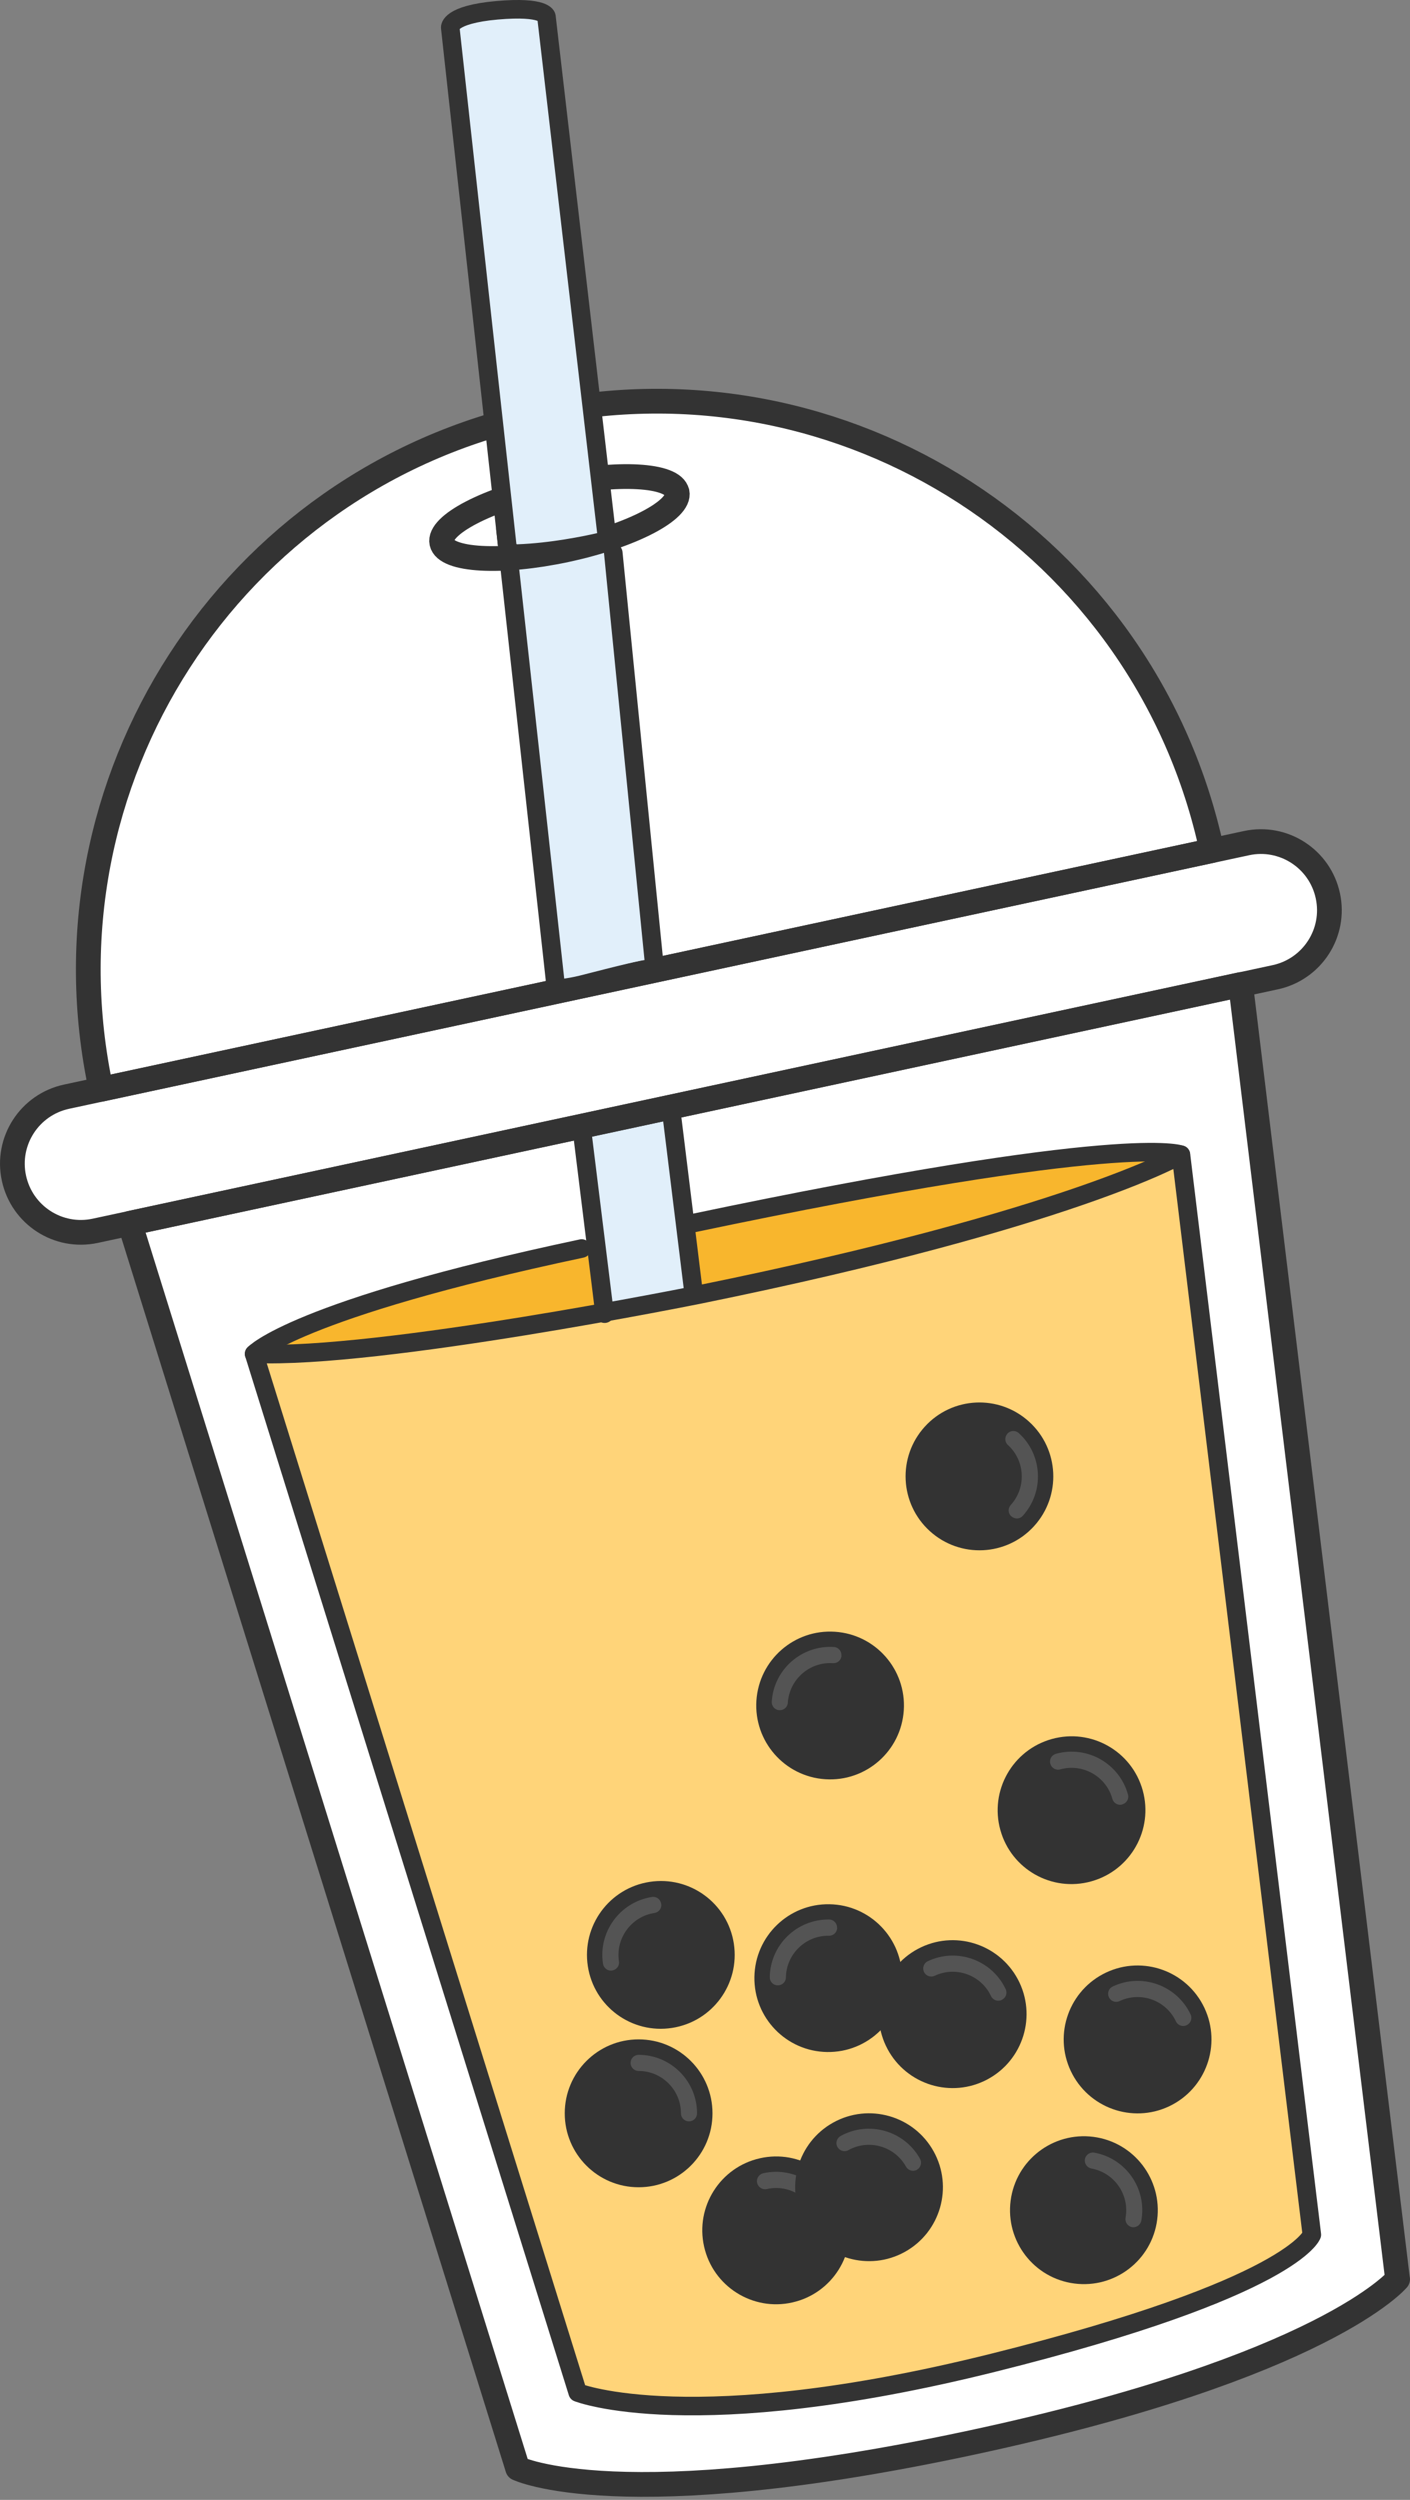
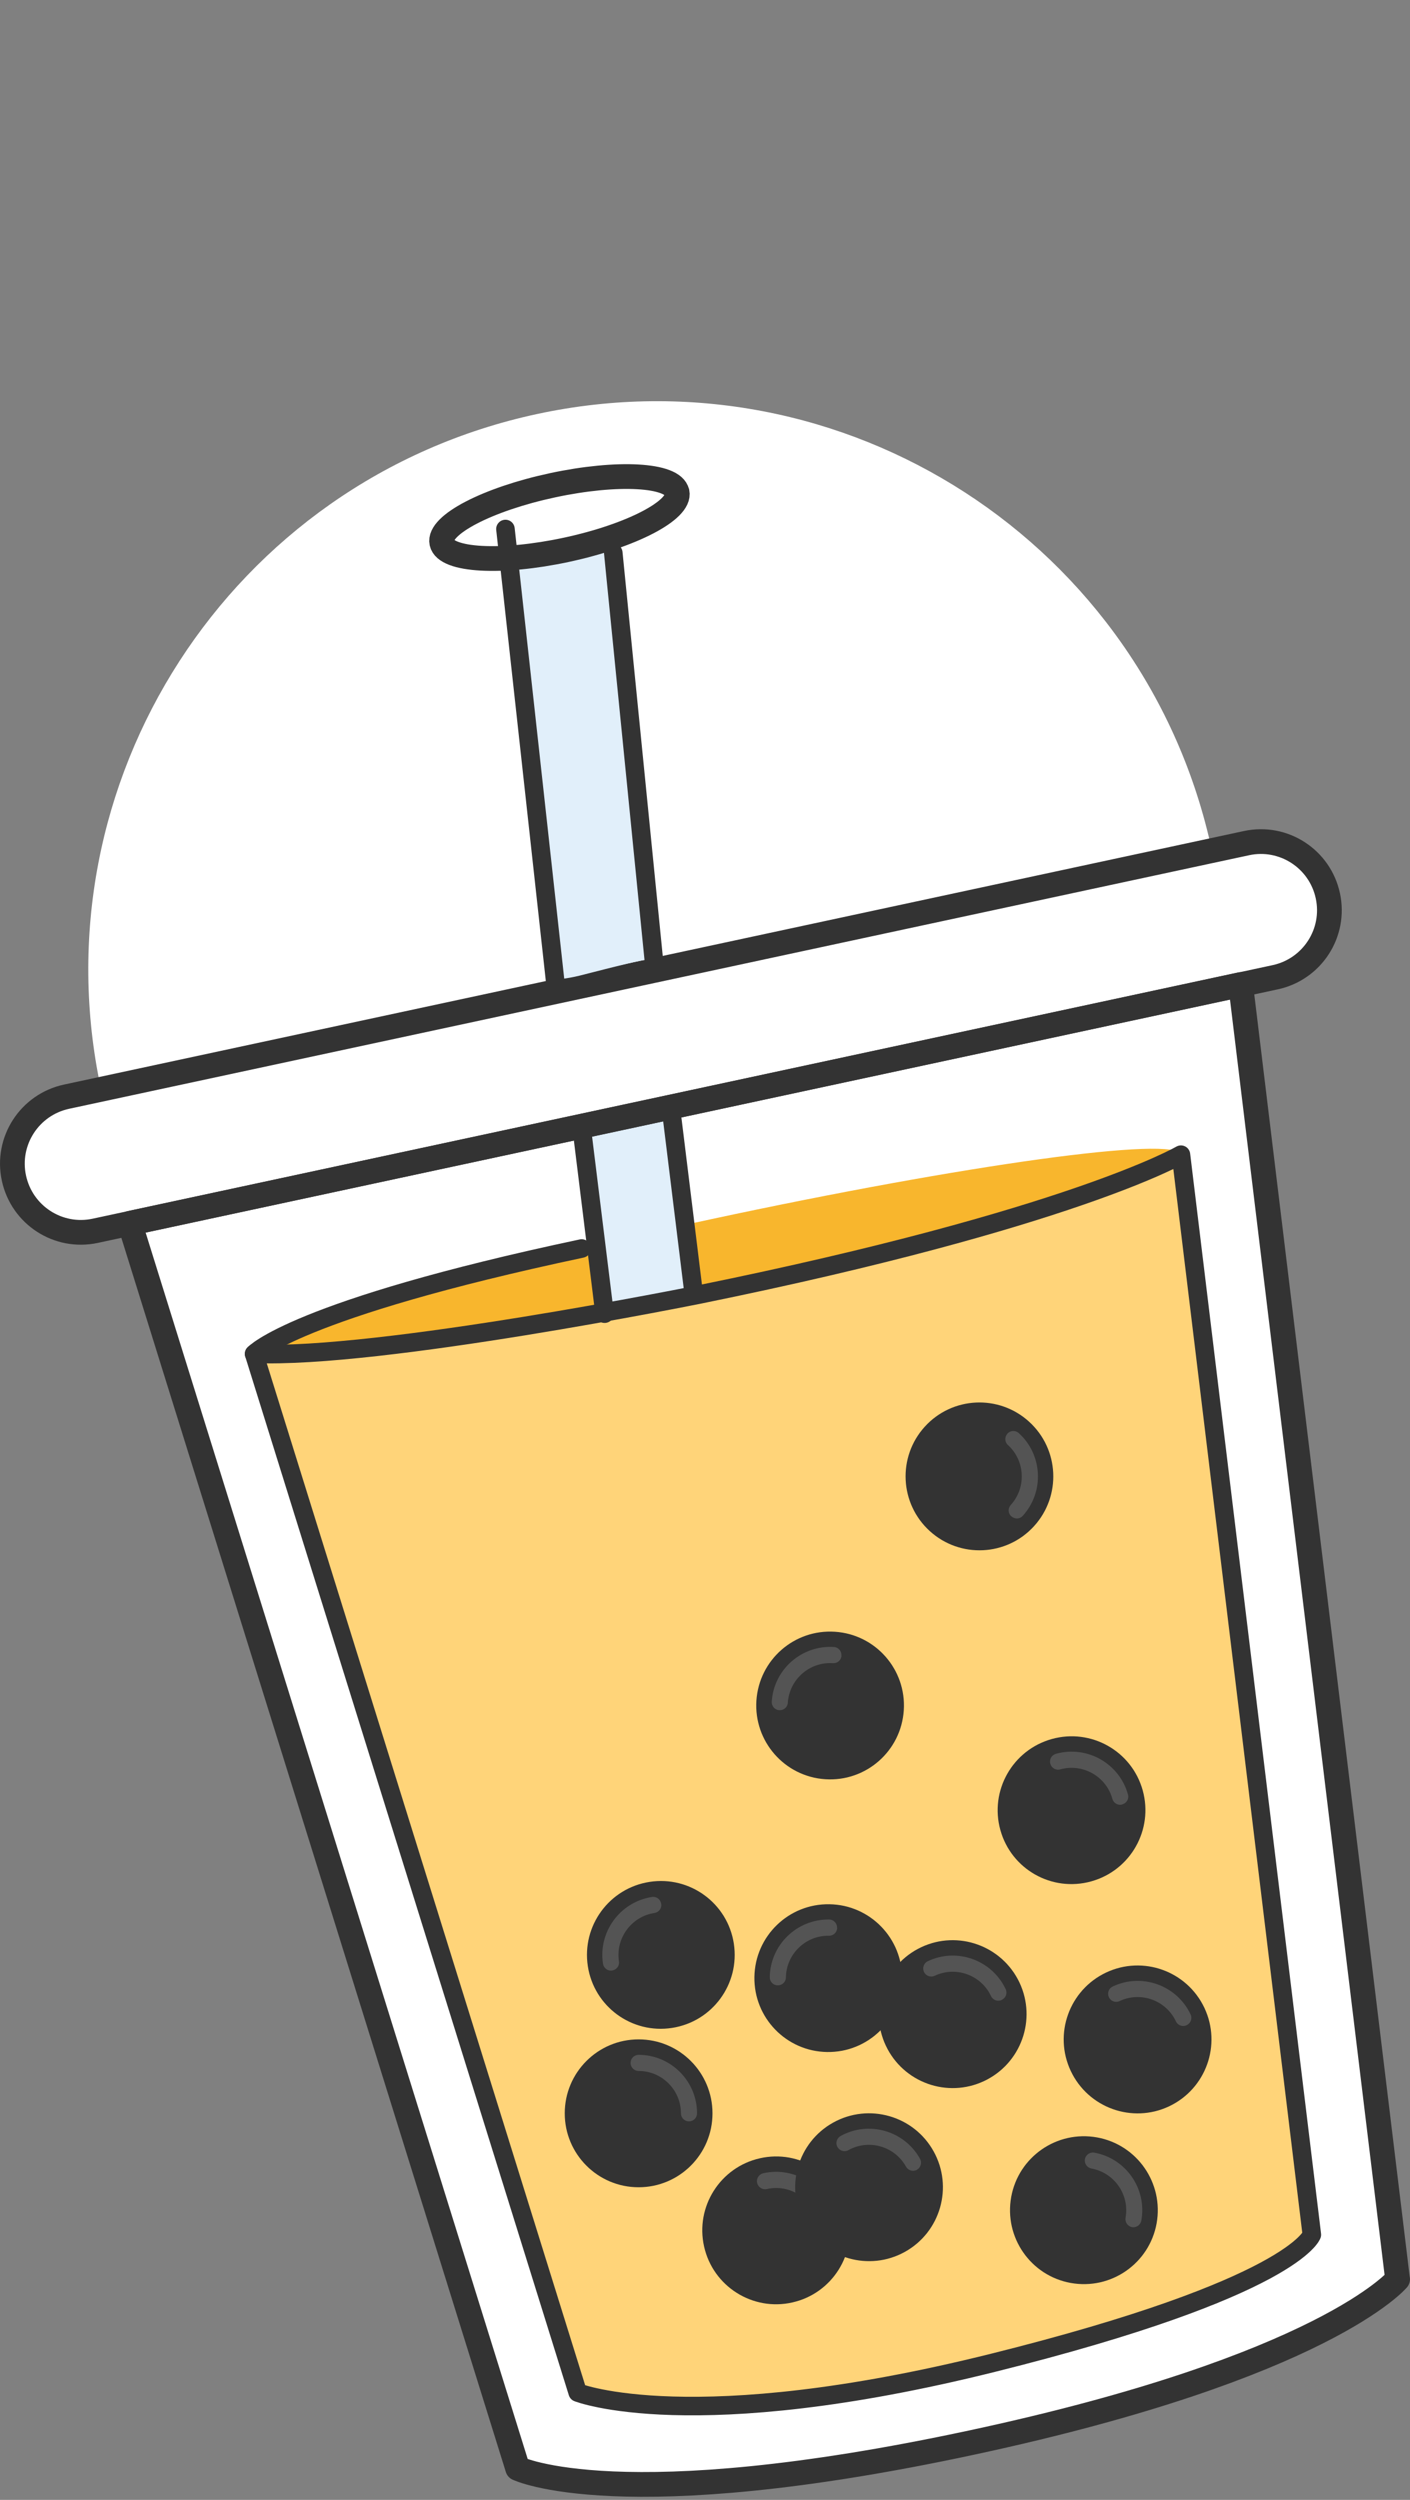
<svg xmlns="http://www.w3.org/2000/svg" width="57" height="101" viewBox="0 0 57 101" fill="none">
  <rect x="0" y="0" width="57" height="101" fill="#808080" stroke="none" />
  <path d="M21.717 16.726C9.316 19.388 1.424 31.604 4.085 44.009L48.992 34.364C46.331 21.959 34.118 14.061 21.717 16.726Z" fill="white" />
  <path d="M51.552 39.482L3.851 49.726C2.355 50.048 0.885 49.095 0.563 47.598C0.241 46.101 1.194 44.63 2.69 44.308L50.391 34.064C51.887 33.742 53.358 34.696 53.68 36.192C54.002 37.689 53.048 39.16 51.552 39.482Z" fill="white" />
  <path d="M56.5 92.085C56.5 92.085 53.556 95.62 39.307 98.678C25.059 101.737 20.927 99.726 20.927 99.726L5.247 49.424L50.153 39.778L56.497 92.085H56.5Z" fill="white" />
  <path d="M29.308 52.082C18.962 54.305 10.439 55.476 10.273 54.699L23.354 96.661C23.354 96.661 26.802 98.34 38.69 95.789C50.576 93.237 53.032 90.289 53.032 90.289L47.74 46.654C47.906 47.432 39.656 49.863 29.311 52.082H29.308Z" fill="#FFD479" />
  <path d="M47.736 46.651C47.902 47.429 39.652 49.86 29.307 52.079C18.962 54.302 10.439 55.473 10.273 54.695C10.107 53.918 18.357 51.487 28.702 49.267C39.047 47.045 47.57 45.873 47.736 46.651Z" fill="#F8B62D" />
  <path d="M28.28 52.3L27.339 44.948C26.021 45.234 24.827 45.472 23.598 45.761L24.438 53.078C25.674 52.837 26.959 52.58 28.276 52.3H28.28Z" fill="#E1EFFA" />
-   <path d="M21.717 16.726C9.316 19.388 1.424 31.604 4.085 44.009L48.992 34.364C46.331 21.959 34.118 14.061 21.717 16.726Z" stroke="#333333" stroke-linecap="round" stroke-linejoin="round" />
  <path d="M51.552 39.482L3.851 49.726C2.355 50.048 0.885 49.095 0.563 47.598C0.241 46.101 1.194 44.63 2.69 44.308L50.391 34.064C51.887 33.742 53.358 34.696 53.679 36.192C54.002 37.689 53.048 39.16 51.552 39.482Z" stroke="#333333" stroke-linecap="round" stroke-linejoin="round" />
  <path d="M56.5 92.085C56.5 92.085 53.556 95.62 39.307 98.678C25.059 101.737 20.927 99.726 20.927 99.726L5.247 49.424L50.153 39.778L56.497 92.085H56.5Z" stroke="#333333" stroke-linecap="round" stroke-linejoin="round" />
  <path d="M10.273 54.699L23.354 96.661C23.354 96.661 27.98 98.493 40.147 95.46C52.313 92.427 53.032 90.286 53.032 90.286L47.74 46.651C47.74 46.651 43.309 49.241 28.283 52.297C28.283 52.297 15.316 54.917 10.277 54.695L10.273 54.699Z" stroke="#333333" stroke-width="0.75" stroke-linecap="round" stroke-linejoin="round" />
  <path d="M24.441 53.075L23.514 45.568" stroke="#333333" stroke-width="0.75" stroke-linecap="round" stroke-linejoin="round" />
  <path d="M28.045 52.274L27.121 44.764" stroke="#333333" stroke-width="0.75" stroke-linecap="round" stroke-linejoin="round" />
  <path d="M22.459 39.579L20.995 22.983C20.995 22.983 21.808 22.785 22.622 22.657C23.923 22.453 24.411 22.332 24.411 22.332L26.363 38.765C26.038 38.765 25.712 38.853 25.387 38.928C24.843 39.053 24.086 39.253 23.435 39.416C22.933 39.542 22.459 39.579 22.459 39.579Z" fill="#E1EFFA" />
  <path d="M10.273 54.699C10.273 54.699 11.91 52.902 23.514 50.442" stroke="#333333" stroke-width="0.75" stroke-linecap="round" stroke-linejoin="round" />
-   <path d="M47.736 46.651C47.736 46.651 45.557 45.73 27.935 49.434" stroke="#333333" stroke-width="0.75" stroke-linecap="round" stroke-linejoin="round" />
  <path d="M22.463 39.821L20.433 21.373" stroke="#333333" stroke-width="0.75" stroke-linecap="round" stroke-linejoin="round" />
  <path d="M26.445 38.922L24.792 22.336" stroke="#333333" stroke-width="0.75" stroke-linecap="round" stroke-linejoin="round" />
  <path d="M25.816 88.369C27.466 88.369 28.803 87.032 28.803 85.382C28.803 83.732 27.466 82.394 25.816 82.394C24.167 82.394 22.83 83.732 22.83 85.382C22.83 87.032 24.167 88.369 25.816 88.369Z" fill="#333333" />
  <g opacity="0.21">
    <path d="M27.853 85.707C27.674 85.707 27.528 85.561 27.528 85.382C27.528 84.438 26.76 83.67 25.817 83.67C25.638 83.67 25.491 83.524 25.491 83.345C25.491 83.166 25.638 83.019 25.817 83.019C27.118 83.019 28.178 84.08 28.178 85.382C28.178 85.561 28.032 85.707 27.853 85.707Z" fill="#D6D6D6" />
  </g>
  <path d="M34.287 89.453C34.651 91.06 33.64 92.661 32.033 93.022C30.426 93.387 28.825 92.375 28.464 90.767C28.1 89.16 29.111 87.559 30.718 87.198C32.325 86.833 33.926 87.845 34.287 89.453Z" fill="#333333" />
  <g opacity="0.21">
    <path d="M33.434 89.98C33.259 90.019 33.086 89.908 33.044 89.733C32.836 88.812 31.919 88.232 30.998 88.441C30.822 88.48 30.65 88.369 30.607 88.193C30.568 88.018 30.679 87.845 30.855 87.803C32.127 87.516 33.392 88.317 33.678 89.586C33.717 89.762 33.607 89.934 33.431 89.977L33.434 89.98Z" fill="#D6D6D6" />
  </g>
  <path d="M37.742 86.918C38.543 88.359 38.022 90.178 36.581 90.979C35.14 91.779 33.321 91.259 32.521 89.817C31.721 88.376 32.241 86.556 33.682 85.756C35.124 84.956 36.942 85.476 37.742 86.918Z" fill="#333333" />
  <g opacity="0.21">
    <path d="M37.069 87.663C36.912 87.751 36.714 87.692 36.626 87.536C36.167 86.709 35.123 86.41 34.297 86.869C34.141 86.957 33.942 86.898 33.854 86.742C33.767 86.586 33.825 86.387 33.981 86.299C35.12 85.668 36.561 86.081 37.192 87.22C37.28 87.376 37.221 87.575 37.065 87.663H37.069Z" fill="#D6D6D6" />
  </g>
  <path d="M46.757 89.827C46.464 91.451 44.909 92.528 43.285 92.235C41.662 91.942 40.585 90.387 40.878 88.763C41.171 87.139 42.726 86.062 44.349 86.355C45.972 86.648 47.049 88.203 46.757 89.827Z" fill="#333333" />
  <g opacity="0.21">
    <path d="M45.764 89.98C45.589 89.947 45.471 89.778 45.501 89.602C45.67 88.672 45.049 87.78 44.121 87.611C43.946 87.578 43.829 87.409 43.858 87.233C43.891 87.058 44.06 86.941 44.235 86.97C45.517 87.201 46.373 88.434 46.138 89.716C46.106 89.892 45.937 90.009 45.761 89.98H45.764Z" fill="#D6D6D6" />
  </g>
  <path d="M48.689 81.122C49.392 82.613 48.754 84.393 47.261 85.099C45.771 85.802 43.992 85.164 43.286 83.67C42.583 82.18 43.221 80.4 44.714 79.694C46.204 78.991 47.983 79.629 48.689 81.122Z" fill="#333333" />
  <g opacity="0.21">
    <path d="M47.97 81.822C47.807 81.9 47.612 81.828 47.537 81.666C47.134 80.81 46.113 80.445 45.26 80.846C45.098 80.924 44.902 80.852 44.828 80.689C44.749 80.527 44.821 80.332 44.984 80.257C46.161 79.7 47.573 80.208 48.13 81.386C48.208 81.549 48.136 81.744 47.973 81.819L47.97 81.822Z" fill="#D6D6D6" />
  </g>
  <path d="M41.214 80.1C41.916 81.591 41.279 83.371 39.785 84.077C38.295 84.78 36.516 84.142 35.81 82.648C35.108 81.158 35.745 79.378 37.238 78.672C38.728 77.969 40.508 78.607 41.214 80.1Z" fill="#333333" />
  <g opacity="0.21">
    <path d="M40.495 80.8C40.332 80.878 40.137 80.806 40.062 80.644C39.659 79.788 38.638 79.424 37.785 79.824C37.623 79.902 37.427 79.83 37.352 79.668C37.278 79.505 37.346 79.31 37.509 79.235C38.686 78.678 40.098 79.186 40.654 80.364C40.733 80.527 40.661 80.722 40.498 80.797L40.495 80.8Z" fill="#D6D6D6" />
  </g>
  <path d="M33.529 76.934C35.179 76.96 36.493 78.317 36.467 79.967C36.441 81.617 35.084 82.931 33.435 82.905C31.786 82.879 30.471 81.522 30.497 79.873C30.523 78.223 31.88 76.908 33.529 76.934Z" fill="#333333" />
  <g opacity="0.21">
    <path d="M33.842 77.888C33.842 78.067 33.692 78.21 33.51 78.207C32.567 78.19 31.786 78.948 31.77 79.892C31.77 80.071 31.62 80.214 31.438 80.211C31.259 80.211 31.116 80.061 31.119 79.879C31.139 78.577 32.215 77.533 33.52 77.552C33.699 77.552 33.842 77.702 33.839 77.884L33.842 77.888Z" fill="#D6D6D6" />
  </g>
  <path d="M41.804 61.657C40.695 62.878 38.808 62.968 37.587 61.858C36.366 60.748 36.276 58.861 37.385 57.64C38.494 56.419 40.381 56.329 41.602 57.439C42.823 58.549 42.913 60.436 41.804 61.657Z" fill="#333333" />
  <g opacity="0.21">
    <path d="M40.882 61.261C40.748 61.143 40.739 60.936 40.862 60.802C41.497 60.104 41.444 59.017 40.747 58.381C40.612 58.263 40.604 58.056 40.727 57.921C40.845 57.787 41.052 57.778 41.186 57.901C42.15 58.776 42.223 60.275 41.346 61.241C41.228 61.376 41.021 61.384 40.886 61.261L40.882 61.261Z" fill="#D6D6D6" />
  </g>
  <path d="M33.752 65.925C35.398 66.033 36.644 67.453 36.536 69.099C36.429 70.746 35.009 71.991 33.363 71.884C31.717 71.776 30.471 70.356 30.578 68.709C30.686 67.063 32.105 65.817 33.752 65.925Z" fill="#333333" />
  <g opacity="0.21">
    <path d="M34.017 66.893C34.008 67.072 33.852 67.207 33.67 67.195C32.728 67.132 31.911 67.85 31.848 68.792C31.84 68.97 31.683 69.106 31.501 69.094C31.323 69.085 31.187 68.928 31.199 68.746C31.283 67.448 32.41 66.458 33.712 66.542C33.891 66.551 34.026 66.708 34.014 66.889L34.017 66.893Z" fill="#D6D6D6" />
  </g>
  <path d="M46.195 72.334C46.636 73.923 45.705 75.568 44.115 76.01C42.525 76.453 40.881 75.525 40.44 73.936C39.999 72.347 40.93 70.702 42.52 70.259C44.11 69.816 45.754 70.745 46.195 72.334Z" fill="#333333" />
  <g opacity="0.21">
    <path d="M45.368 72.903C45.196 72.954 45.016 72.851 44.968 72.675C44.717 71.766 43.769 71.233 42.859 71.485C42.688 71.535 42.508 71.433 42.46 71.257C42.409 71.085 42.512 70.906 42.688 70.857C43.943 70.507 45.249 71.243 45.598 72.499C45.649 72.671 45.546 72.85 45.37 72.899L45.368 72.903Z" fill="#D6D6D6" />
  </g>
  <path d="M26.262 76.031C27.893 75.779 29.416 76.896 29.666 78.526C29.916 80.157 28.798 81.68 27.167 81.931C25.536 82.183 24.013 81.066 23.763 79.436C23.513 77.806 24.631 76.282 26.262 76.031Z" fill="#333333" />
  <g opacity="0.21">
    <path d="M26.73 76.917C26.76 77.093 26.636 77.26 26.456 77.287C25.523 77.43 24.879 78.308 25.021 79.241C25.051 79.417 24.927 79.583 24.747 79.611C24.57 79.641 24.404 79.517 24.377 79.337C24.179 78.052 25.067 76.841 26.357 76.641C26.533 76.611 26.699 76.734 26.727 76.914L26.73 76.917Z" fill="#D6D6D6" />
  </g>
  <path d="M27.372 19.889C27.525 20.608 25.524 21.65 22.896 22.213C20.27 22.776 18.016 22.652 17.86 21.93C17.707 21.21 19.707 20.169 22.336 19.606C24.961 19.043 27.216 19.167 27.369 19.889H27.372Z" stroke="#333333" stroke-linecap="round" stroke-linejoin="round" />
-   <path d="M20.501 22.004L18.201 1.113C18.201 1.113 18.149 0.589 20.091 0.416C22.034 0.244 22.089 0.667 22.089 0.667L24.519 21.549C24.538 21.708 24.434 21.858 24.275 21.894C23.696 22.027 22.297 22.317 20.921 22.366C20.706 22.372 20.524 22.219 20.501 22.004Z" fill="#E1EFFA" stroke="#333333" stroke-width="0.75" stroke-linecap="round" stroke-linejoin="round" />
</svg>